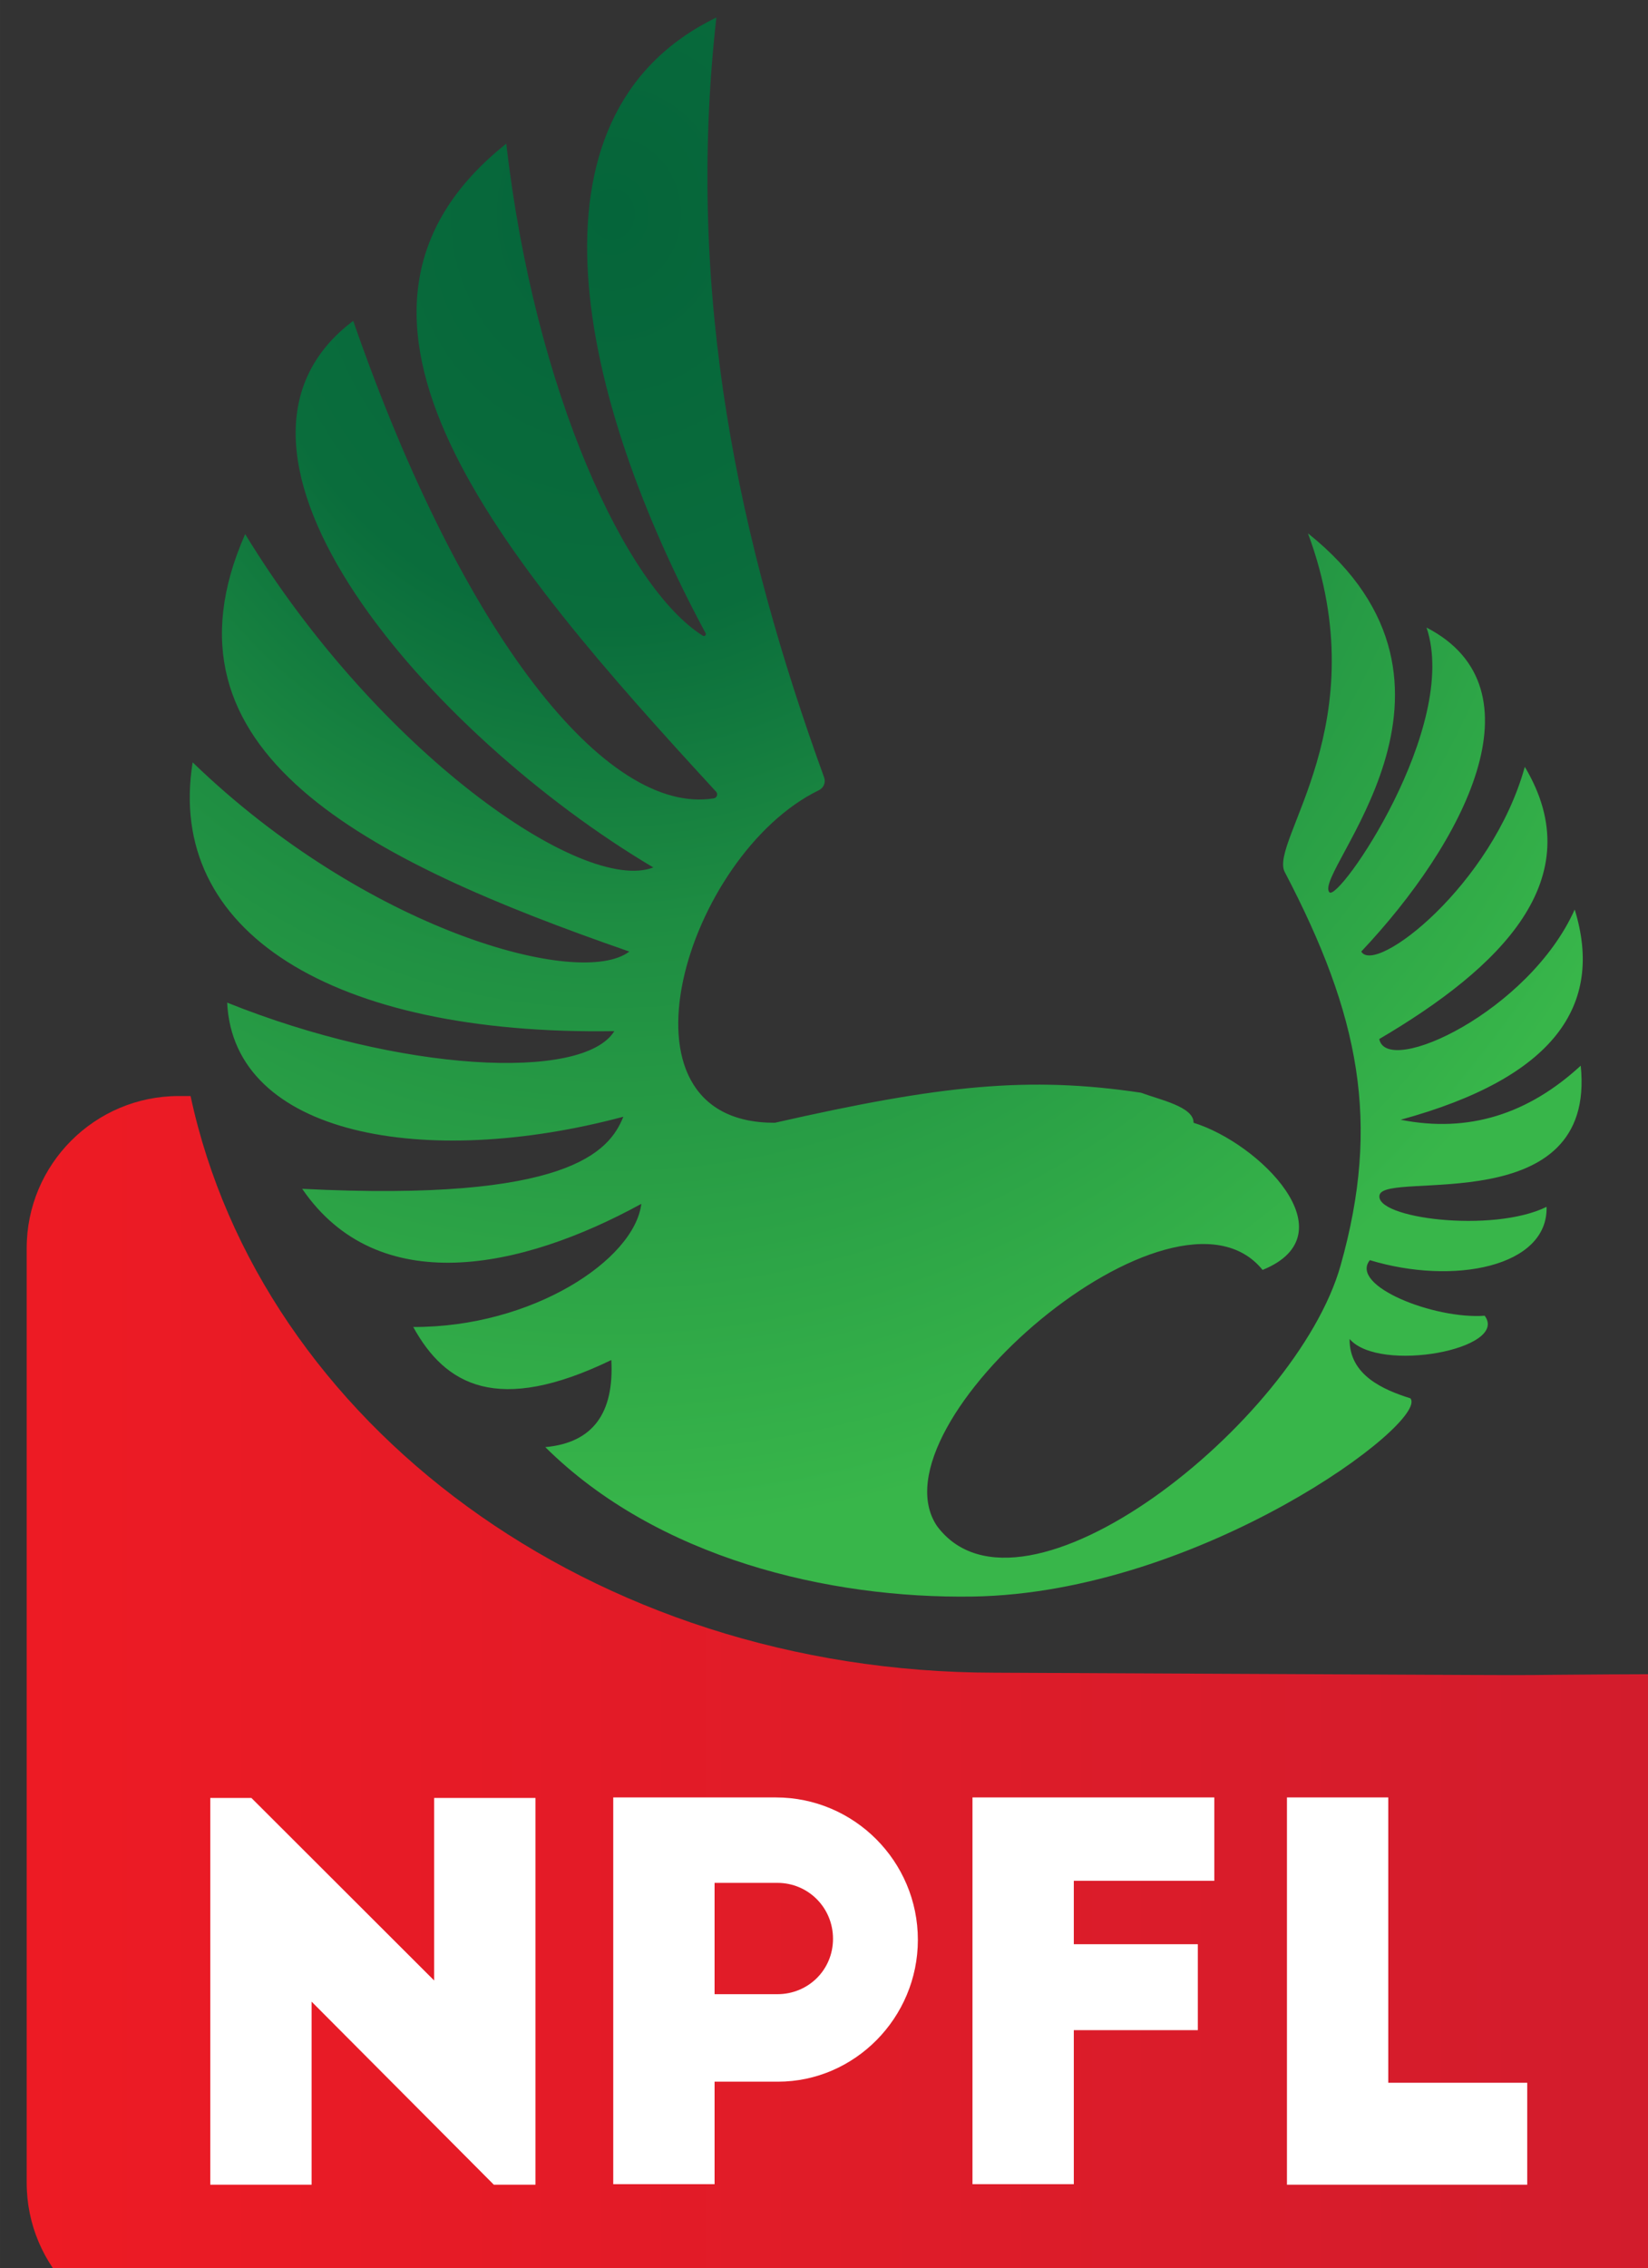
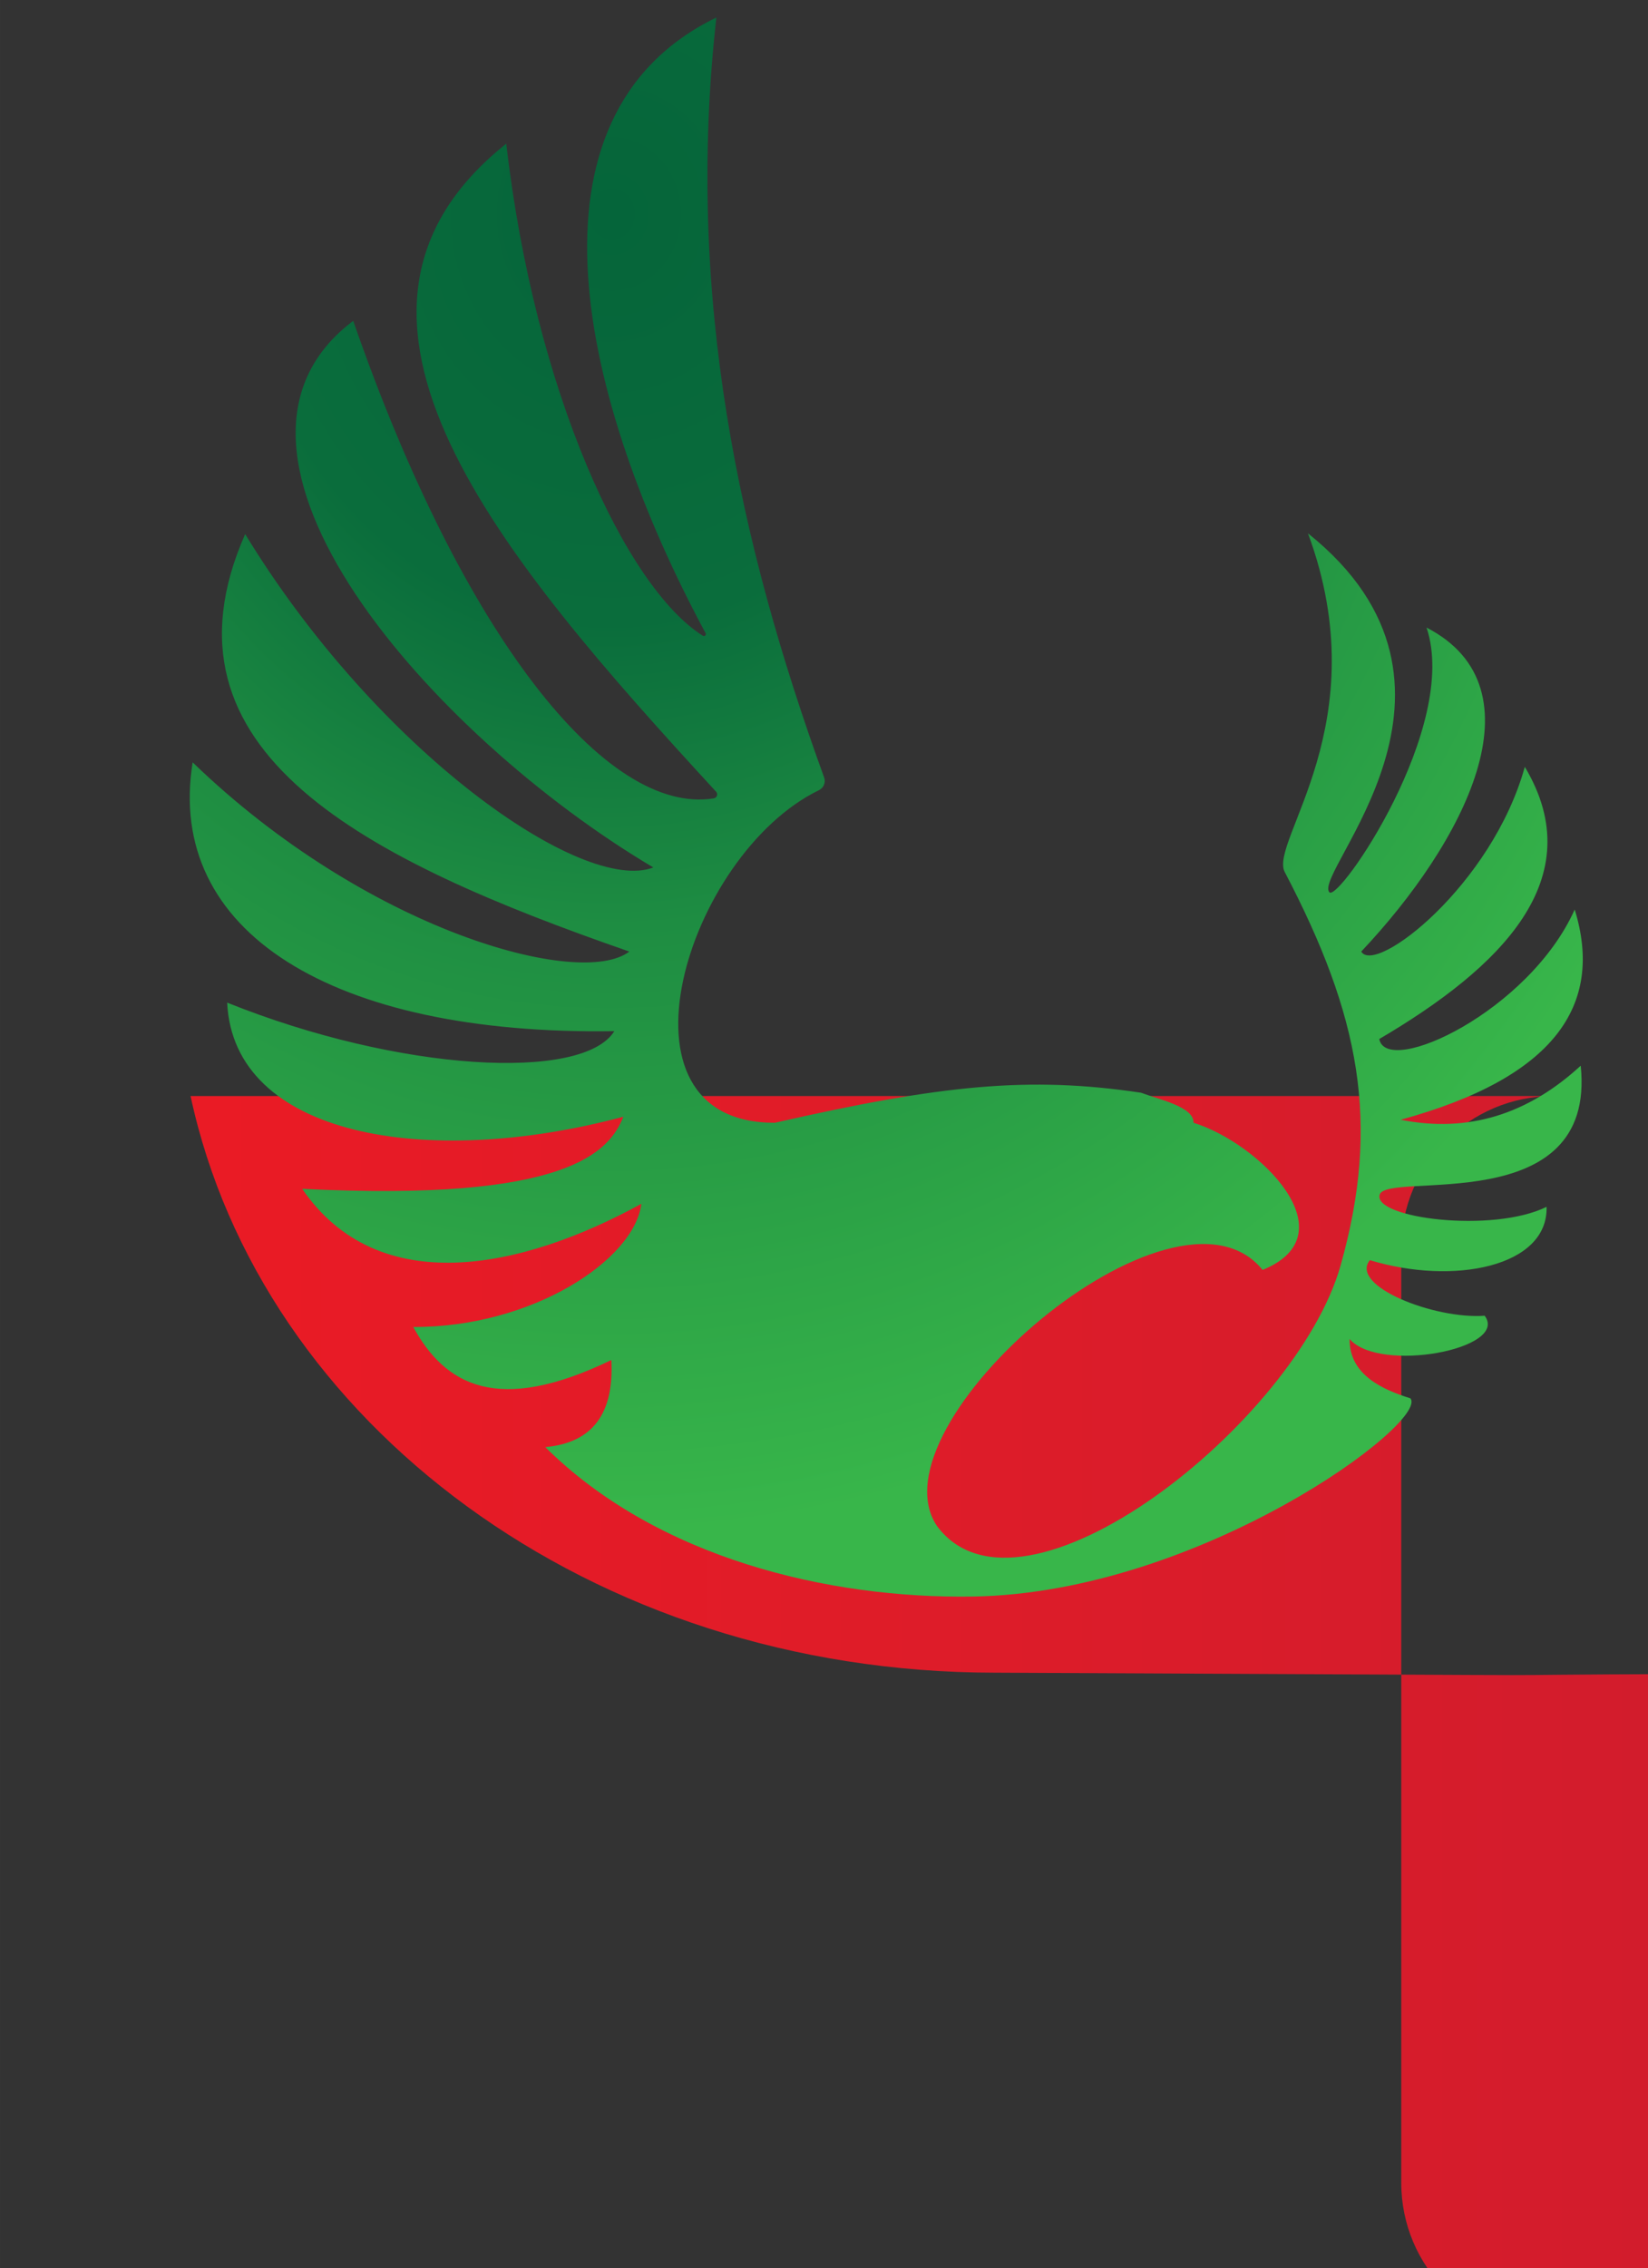
<svg xmlns="http://www.w3.org/2000/svg" xmlns:ns1="http://www.inkscape.org/namespaces/inkscape" xmlns:ns2="http://sodipodi.sourceforge.net/DTD/sodipodi-0.dtd" xmlns:ns3="http://www.serif.com/" width="183.229" height="252" viewBox="0 0 48.479 66.675" version="1.1" id="svg8" ns1:version="0.92.0 r15299" ns2:docname="npfl.svg">
  <rect x="0" y="0" width="48.479" height="66.675" fill="#333333" stroke="none" />
  <defs id="defs2">
    <linearGradient gradientTransform="matrix(1206,0,0,1206,424.566,1107.2)" gradientUnits="userSpaceOnUse" y2="0" x2="1" y1="0" x1="0" id="_Linear1">
      <stop id="stop21" style="stop-color:rgb(237,27,36);stop-opacity:1" offset="0" />
      <stop id="stop23" style="stop-color:rgb(192,29,50);stop-opacity:1" offset="1" />
    </linearGradient>
    <radialGradient gradientTransform="matrix(278.503,501.718,-449.837,310.624,682.217,439.352)" gradientUnits="userSpaceOnUse" r="1" cy="0" cx="0" id="_Radial2">
      <stop id="stop26" style="stop-color:rgb(5,101,58);stop-opacity:1" offset="0" />
      <stop id="stop28" style="stop-color:rgb(10,109,60);stop-opacity:1" offset="0.31" />
      <stop id="stop30" style="stop-color:rgb(30,141,66);stop-opacity:1" offset="0.54" />
      <stop id="stop32" style="stop-color:rgb(56,182,74);stop-opacity:1" offset="1" />
    </radialGradient>
  </defs>
  <ns2:namedview id="base" pagecolor="#ffffff" bordercolor="#666666" borderopacity="1.0" ns1:pageopacity="0.0" ns1:pageshadow="2" ns1:zoom="2.1320003" ns1:cx="90.614555" ns1:cy="124.99992" ns1:document-units="mm" ns1:current-layer="layer1" showgrid="false" fit-margin-top="0" fit-margin-left="0" fit-margin-right="0" fit-margin-bottom="0" units="px" ns1:window-width="1280" ns1:window-height="744" ns1:window-x="-4" ns1:window-y="-4" ns1:window-maximized="1" />
  <g ns1:label="Layer 1" ns1:groupmode="layer" id="layer1" transform="translate(242.808,-795.807)">
    <g style="clip-rule:evenodd;fill-rule:evenodd;stroke-width:16.024;stroke-linejoin:round;stroke-miterlimit:1.414" id="g58" transform="matrix(0.017,0,0,0.017,-259.848,787.865)">
      <g transform="matrix(1.558,0,0,1.558,-605.164,-879.043)" id="Logo" style="stroke-width:16.024">
        <g transform="scale(2.5)" ns3:id="Short curve" id="Short-curve" style="stroke-width:16.024">
-           <path id="path10" style="fill:url(#_Linear1);stroke-width:16.024" d="m 497.372,832.2 c 31.069,144.796 177.651,255.86 357.194,256 344.634,1.58 163.554,1.09 315.794,0.57 v 225.87 c 0,37.29 -30.27,67.56 -67.56,67.56 H 492.124 c -37.286,0 -67.558,-30.27 -67.558,-67.56 V 899.758 c 0,-37.286 30.272,-67.558 67.558,-67.558 z" ns1:connector-curvature="0" />
+           <path id="path10" style="fill:url(#_Linear1);stroke-width:16.024" d="m 497.372,832.2 c 31.069,144.796 177.651,255.86 357.194,256 344.634,1.58 163.554,1.09 315.794,0.57 v 225.87 c 0,37.29 -30.27,67.56 -67.56,67.56 c -37.286,0 -67.558,-30.27 -67.558,-67.56 V 899.758 c 0,-37.286 30.272,-67.558 67.558,-67.558 z" ns1:connector-curvature="0" />
        </g>
        <g id="g15" transform="matrix(0.642,0,0,0.642,388.543,564.386)" style="stroke-width:16.024">
-           <path id="path13" style="fill:#ffffff;stroke-width:16.024" d="m 1753,3890.55 v -315.56 h 175.29 v 668.55 h -72.07 l -315.24,-316.45 v 316.45 h -175.29 v -668.55 h 71.18 z m 1650.64,-316.46 v 493.27 h 240.4 v 176.18 h -415.69 v -669.45 z m -300.94,0 v 144.13 h -243.08 v 109.63 h 214.58 v 148.58 h -214.58 v 266.22 h -175.29 v -668.56 z m -758.54,0 c 135.36,0 245.68,110.32 245.68,246.15 0,134.9 -109.43,245.23 -242.12,245.23 h -109.58 v 177.18 h -175.29 v -668.56 z m 2.67,340.12 c 53.45,0 96.21,-42.06 96.21,-95.76 0,-53.71 -42.76,-96.67 -96.21,-96.67 h -108.69 v 192.43 z" ns1:connector-curvature="0" />
-         </g>
+           </g>
        <g transform="scale(2.5)" id="eagle" style="stroke-width:16.024">
          <path id="path17" style="fill:url(#_Radial2);stroke-width:16.024" d="m 776.508,696.436 c 2.125,-1.006 3.135,-3.465 2.331,-5.674 C 741.177,587.003 717.088,476.953 730.967,353.4 c -90.403,43.892 -60.008,170.705 -4.777,273.334 0.183,0.338 0.118,0.757 -0.159,1.024 -0.276,0.268 -0.697,0.318 -1.029,0.124 -34.088,-21.323 -74.739,-108.236 -87.369,-218.482 -95.082,75.658 -2.268,183.967 93.215,287.699 0.439,0.477 0.582,1.156 0.374,1.77 -0.208,0.614 -0.735,1.065 -1.374,1.177 -47.84,7.765 -111.76,-72.408 -160.215,-211.979 -76.797,57.773 34.622,184.17 133.334,242.666 -31.488,12.021 -122.492,-51.51 -181.334,-148 -42.724,96.789 53.636,144.694 170.667,185.334 -21.885,16.655 -116.683,-9.347 -194,-84 -12.066,74.941 61.62,121.28 187.333,119.333 -13.91,22.437 -95.43,18.099 -172,-12.667 2.841,59.223 88.376,74.075 176,50.667 -6.21,15.502 -24.518,37.957 -142.666,32 33.665,49.141 97.144,35.987 150.666,6.667 -3.091,24.906 -48.492,54.853 -101.333,54.666 14.196,25.814 37.431,39.132 88,14.667 1.276,23.383 -8.016,36.733 -29.333,38.667 49.691,49.263 125.851,67.353 190,66.333 101.055,-1.61 202.913,-77.496 194.333,-88 -11.89,-3.751 -27.22,-10.213 -27,-26.333 13.2,15.351 71.05,4.455 60,-10.334 -22.4,1.664 -60.25,-13.293 -51,-24.666 37.13,11.264 79.24,3.011 78.5,-23.667 -24.06,11.824 -76.92,5.022 -74.17,-5.333 2.88,-10.806 96.5,11.311 89.34,-57.334 -23.3,21.44 -49.83,30.009 -80,24 68.18,-18.603 90.46,-50.745 77.33,-93.333 -20.2,45.159 -83.48,74.575 -86.83,57.5 53.81,-31.617 94.4,-71.101 64.66,-120.833 -14.56,52.576 -66.47,92.646 -72.66,82 45.57,-48.266 81.4,-116.797 29,-143.834 14.86,43.909 -39.14,122.202 -43.17,117.5 -7.542,-8.81 75.64,-91.351 -9.5,-159.333 31.27,84.328 -17.444,136.761 -10.333,150.333 33.333,63.631 42.723,111.206 24.833,174.667 -19.649,69.685 -141.778,166.25 -179.333,115.67 C 798.781,978.1 934.43,861.021 973.633,909.4 c 39.217,-15.951 -1.569,-56.354 -30.666,-65.333 0.157,-7.155 -15.195,-10.264 -23.334,-13.334 -49.82,-7.459 -88.726,-3.463 -162.666,13.334 -76.15,0.285 -39.191,-119.09 19.541,-147.631 z" ns1:connector-curvature="0" />
        </g>
      </g>
    </g>
  </g>
</svg>